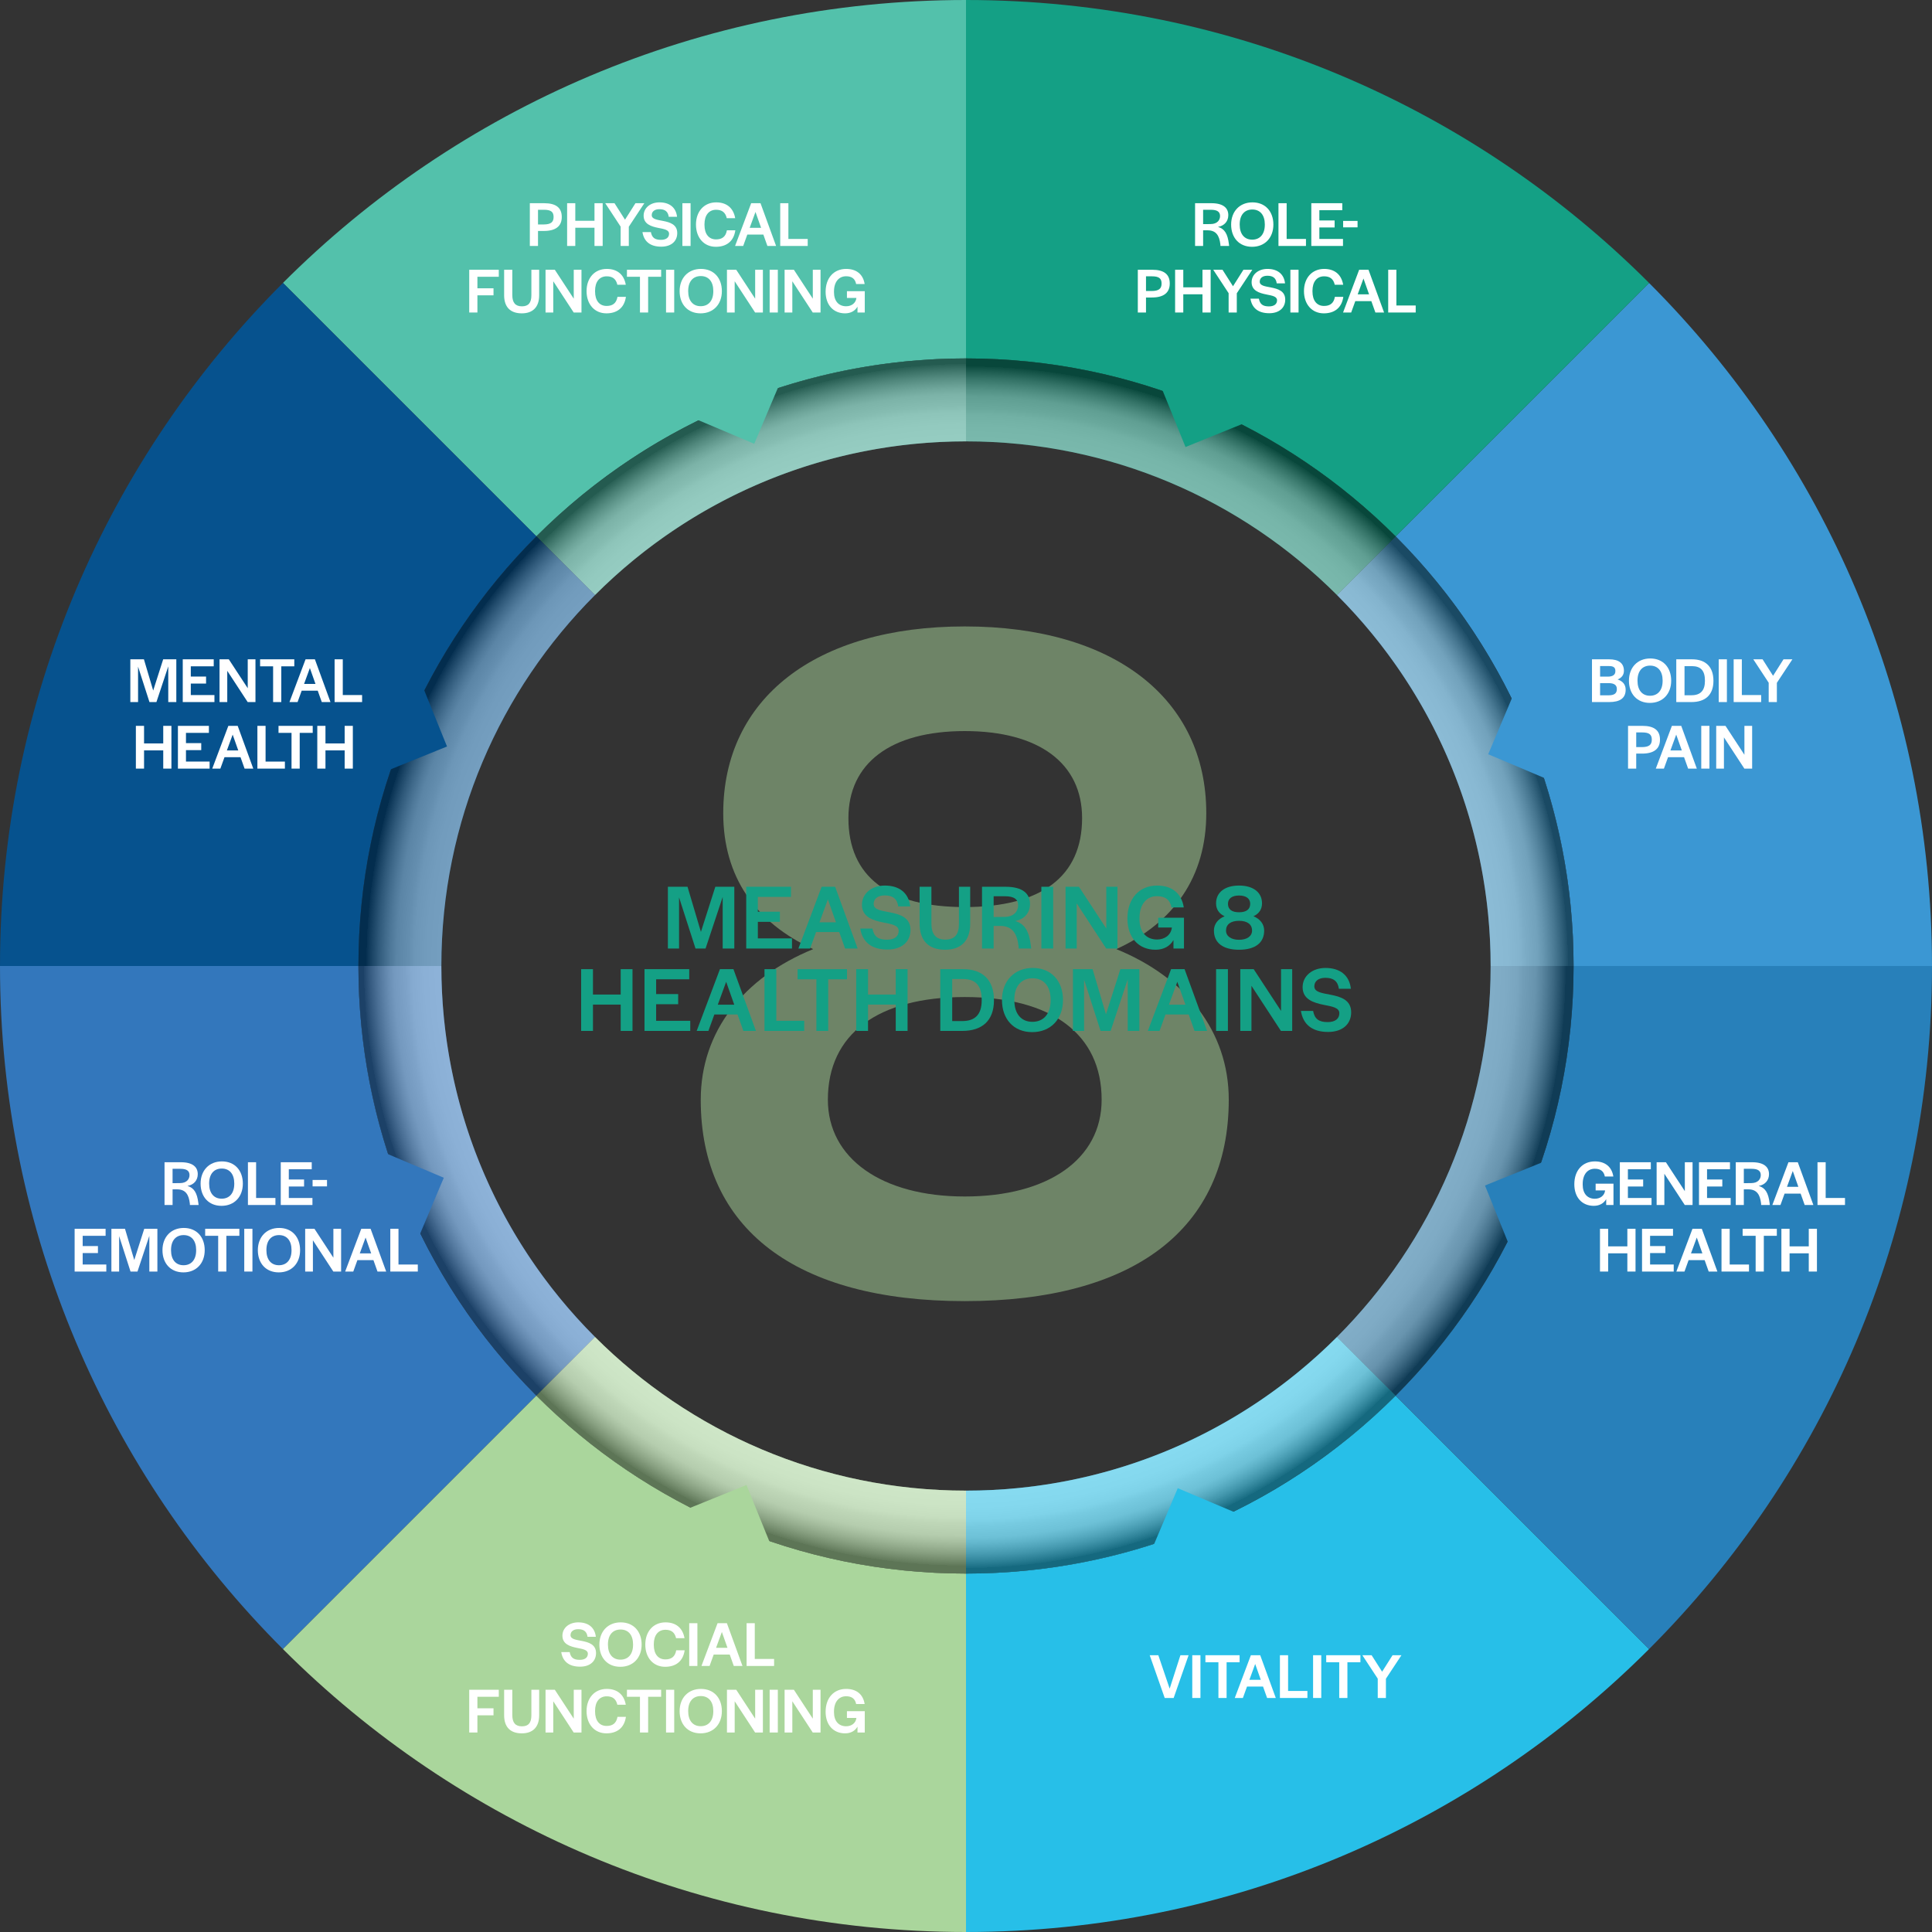
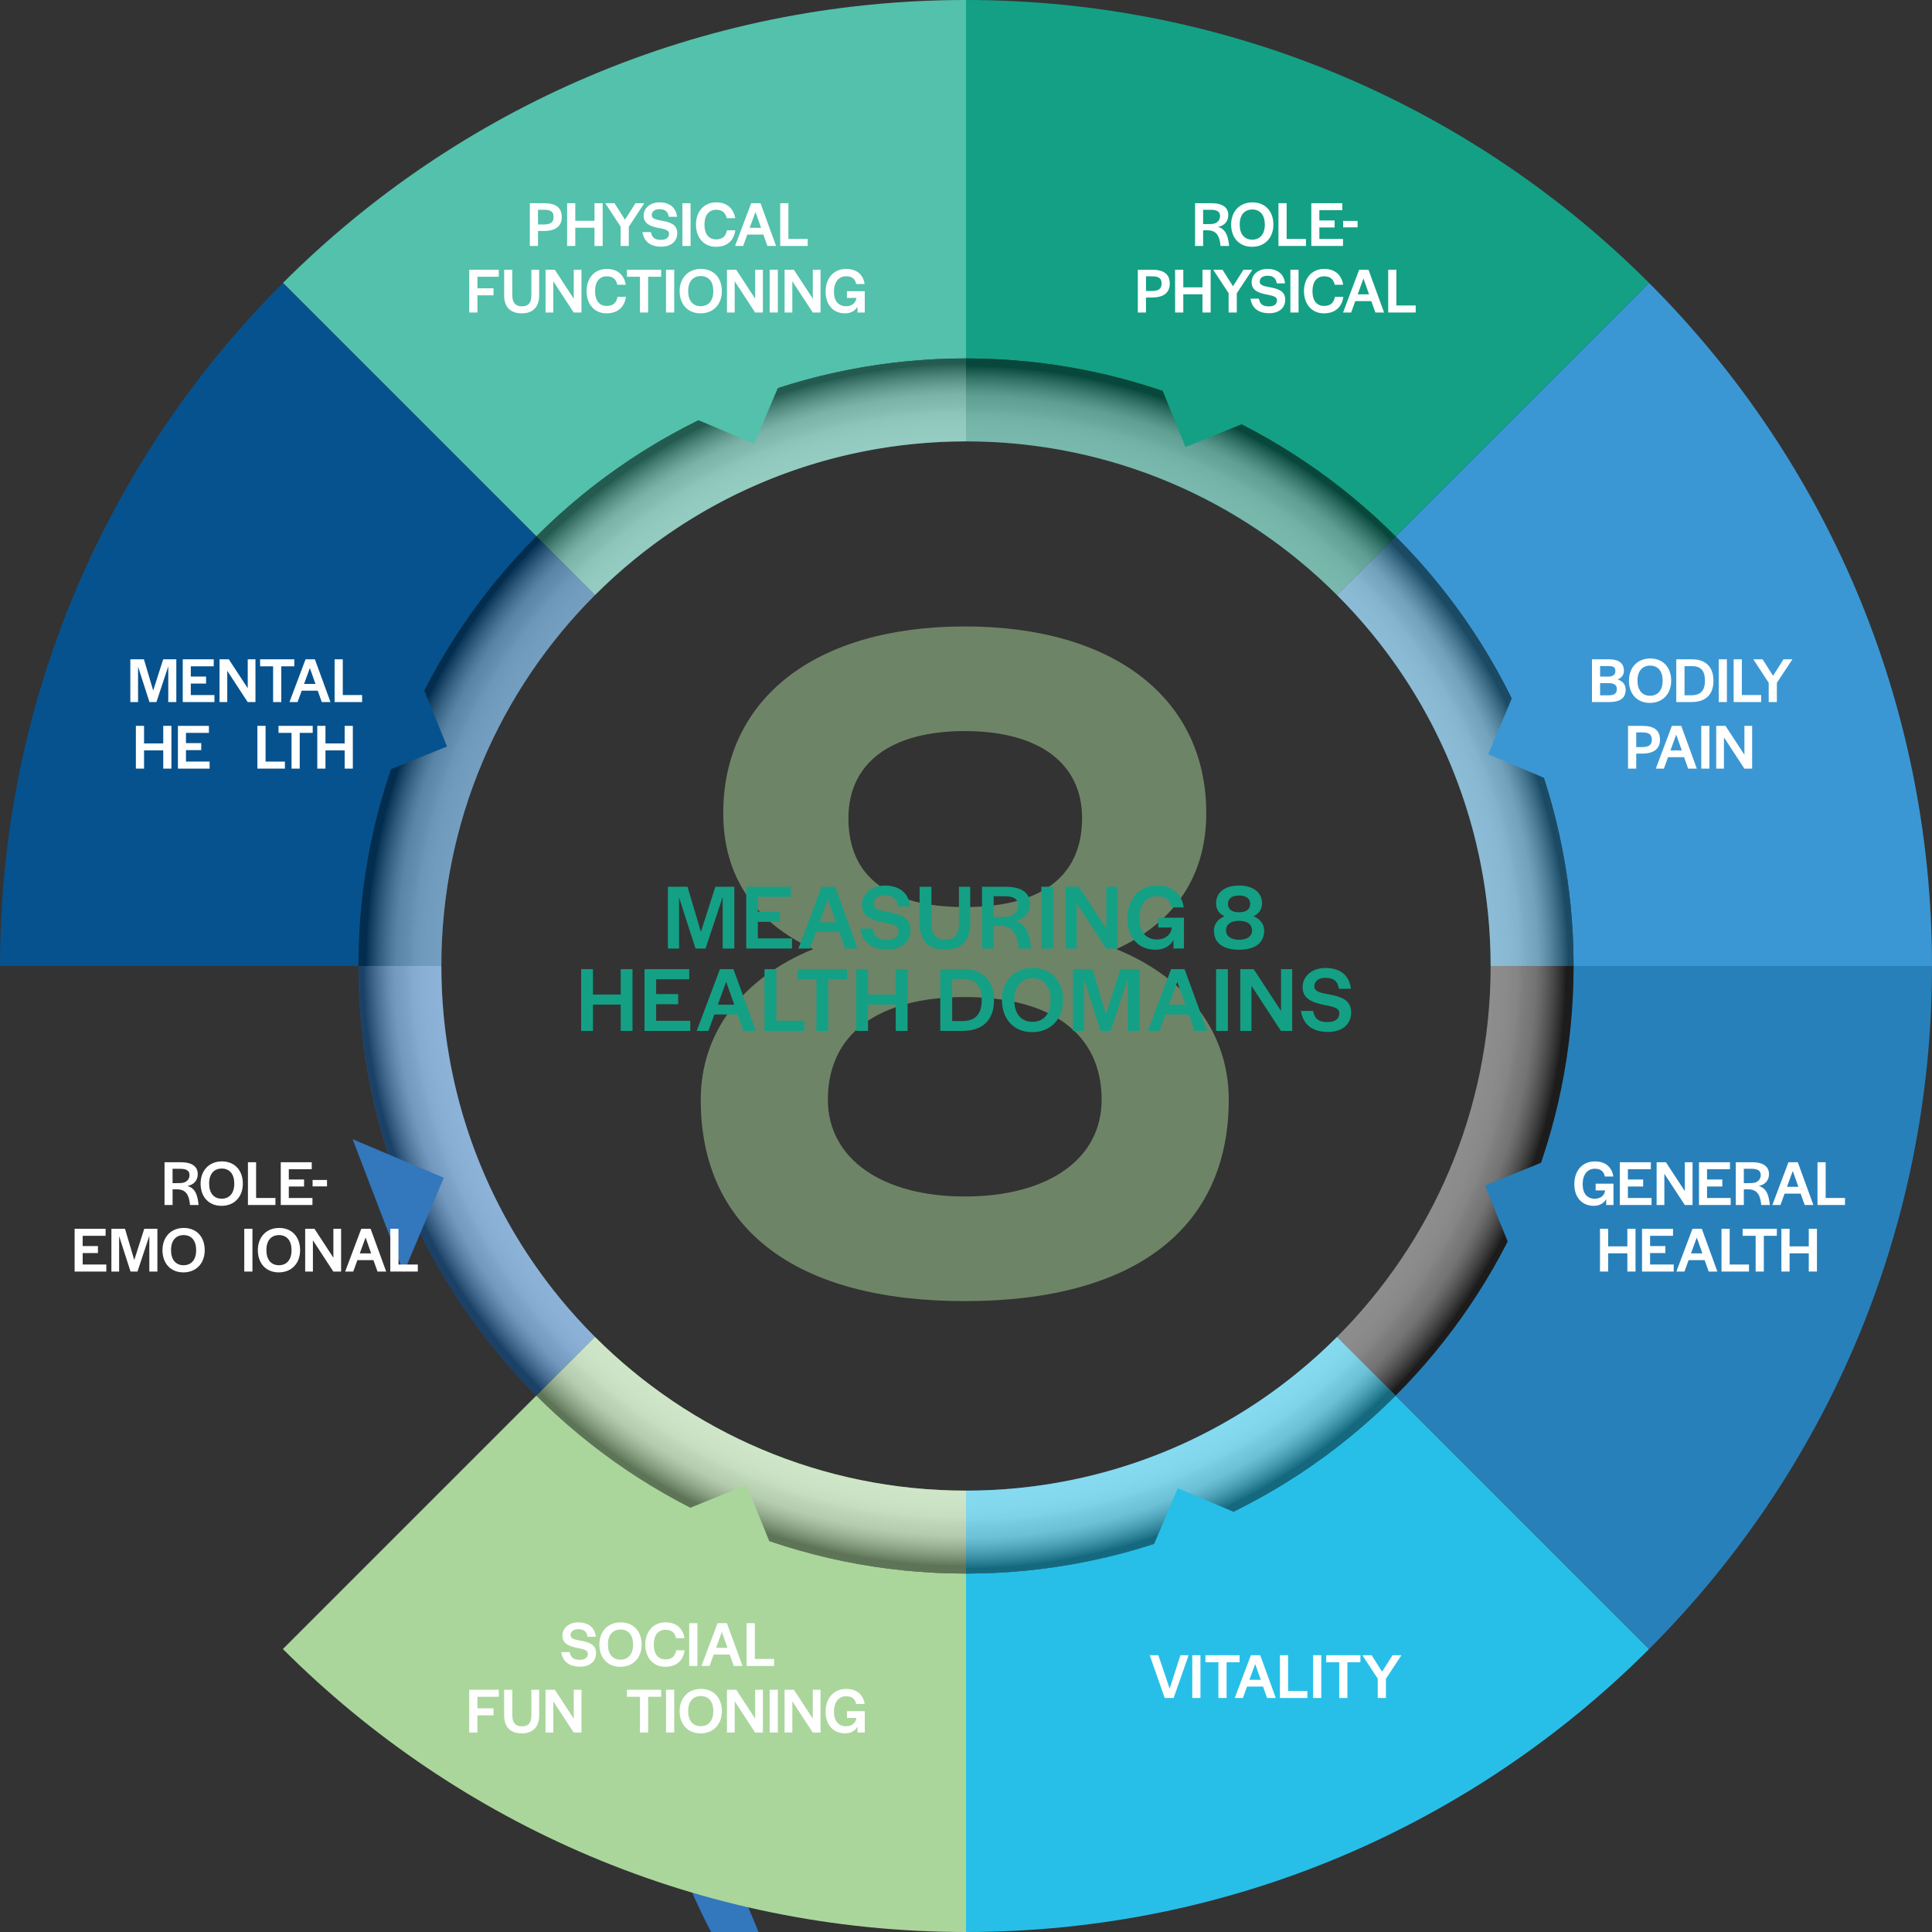
<svg xmlns="http://www.w3.org/2000/svg" xmlns:xlink="http://www.w3.org/1999/xlink" viewBox="0 0 1800 1800">
  <rect x="0" y="0" width="1800" height="1800" fill="#333333" stroke="none" />
  <defs>
    <style>
      .cls-1 {
        fill: url(#radial-gradient);
      }

      .cls-1, .cls-2, .cls-3, .cls-4, .cls-5, .cls-6, .cls-7, .cls-8 {
        mix-blend-mode: multiply;
        opacity: .45;
      }

      .cls-9 {
        fill: #aad69c;
      }

      .cls-10 {
        fill: #06528e;
      }

      .cls-11 {
        fill: #3086b7;
      }

      .cls-12 {
        fill: #53c1ab;
      }

      .cls-13 {
        isolation: isolate;
      }

      .cls-14 {
        fill: #3b97d3;
      }

      .cls-15 {
        fill: #fff;
      }

      .cls-16 {
        fill: #1e6e9c;
      }

      .cls-17 {
        fill: #0e826c;
      }

      .cls-18 {
        opacity: .5;
      }

      .cls-19 {
        fill: #27bfe8;
      }

      .cls-20 {
        fill: #14a085;
      }

      .cls-21 {
        fill: #2880ba;
      }

      .cls-2 {
        fill: url(#radial-gradient-7);
      }

      .cls-3 {
        fill: url(#radial-gradient-4);
      }

      .cls-4 {
        fill: url(#radial-gradient-6);
      }

      .cls-5 {
        fill: url(#radial-gradient-5);
      }

      .cls-6 {
        fill: url(#radial-gradient-8);
      }

      .cls-7 {
        fill: url(#radial-gradient-3);
      }

      .cls-8 {
        fill: url(#radial-gradient-2);
      }

      .cls-22 {
        fill: #3377bc;
      }

      .cls-23 {
        fill: #41a592;
      }
    </style>
    <radialGradient id="radial-gradient" cx="902.12" cy="903.2" fx="902.12" fy="903.2" r="561.77" gradientUnits="userSpaceOnUse">
      <stop offset=".79" stop-color="#fff" />
      <stop offset=".87" stop-color="#fdfdfd" />
      <stop offset=".9" stop-color="#f6f6f6" />
      <stop offset=".92" stop-color="#eaeaea" />
      <stop offset=".93" stop-color="#d9d9d9" />
      <stop offset=".95" stop-color="#c3c3c3" />
      <stop offset=".96" stop-color="#a8a8a8" />
      <stop offset=".97" stop-color="#878787" />
      <stop offset=".98" stop-color="#626262" />
      <stop offset=".99" stop-color="#373737" />
      <stop offset="1" stop-color="#090909" />
      <stop offset="1" stop-color="#000" />
    </radialGradient>
    <radialGradient id="radial-gradient-2" cx="902.19" cy="903.28" fx="902.19" fy="903.28" r="561.78" gradientTransform="translate(-372.89 900) rotate(-45)" xlink:href="#radial-gradient" />
    <radialGradient id="radial-gradient-3" cx="902.12" cy="903.2" fx="902.12" fy="903.2" r="561.77" gradientTransform="translate(0 1800) rotate(-90)" xlink:href="#radial-gradient" />
    <radialGradient id="radial-gradient-4" cx="902.19" cy="903.28" fx="902.19" fy="903.28" r="561.78" gradientTransform="translate(900 2172.89) rotate(-135)" xlink:href="#radial-gradient" />
    <radialGradient id="radial-gradient-5" cy="903.2" fy="903.2" r="561.77" gradientTransform="translate(1800 1800) rotate(-180)" xlink:href="#radial-gradient" />
    <radialGradient id="radial-gradient-6" cx="902.19" cy="903.28" fx="902.19" fy="903.28" r="561.78" gradientTransform="translate(2172.89 900) rotate(135)" xlink:href="#radial-gradient" />
    <radialGradient id="radial-gradient-7" cy="903.2" fy="903.2" r="561.77" gradientTransform="translate(1800 0) rotate(90)" xlink:href="#radial-gradient" />
    <radialGradient id="radial-gradient-8" cx="902.19" cy="903.28" fx="902.19" fy="903.28" r="561.78" gradientTransform="translate(900 -372.89) rotate(45)" xlink:href="#radial-gradient" />
  </defs>
  <g class="cls-13">
    <g id="Layer_6">
      <g>
        <path class="cls-14" d="M1800,900h-333.94c0-156.32-63.36-297.83-165.79-400.27l236.13-236.13c162.87,162.87,263.6,387.87,263.6,636.4Z" />
        <path class="cls-20" d="M1536.4,263.6l-236.13,236.13c-102.44-102.43-243.95-165.79-400.27-165.79V0c248.53,0,473.53,100.73,636.4,263.6Z" />
        <path class="cls-12" d="M900,0v333.94c-156.32,0-297.83,63.36-400.27,165.79l-236.13-236.13C426.47,100.73,651.47,0,900,0Z" />
        <path class="cls-10" d="M499.73,499.73c-102.43,102.44-165.79,243.95-165.79,400.27H0c0-248.53,100.73-473.53,263.6-636.4l236.13,236.13Z" />
-         <path class="cls-22" d="M499.73,1300.27l-236.13,236.13C100.73,1373.53,0,1148.53,0,900h333.94c0,156.32,63.36,297.83,165.79,400.27Z" />
+         <path class="cls-22" d="M499.73,1300.27l-236.13,236.13h333.94c0,156.32,63.36,297.83,165.79,400.27Z" />
        <path class="cls-9" d="M900,1466.06v333.94c-248.53,0-473.53-100.73-636.4-263.6l236.13-236.13c102.44,102.43,243.95,165.79,400.27,165.79Z" />
        <path class="cls-19" d="M1536.4,1536.4c-162.87,162.87-387.87,263.6-636.4,263.6v-333.94c156.32,0,297.83-63.36,400.27-165.79l236.13,236.13Z" />
        <path class="cls-21" d="M1800,900c0,248.53-100.73,473.53-263.6,636.4l-236.13-236.13c102.43-102.44,165.79-243.95,165.79-400.27h333.94Z" />
      </g>
-       <path class="cls-16" d="M1466.06,900c0,156.32-63.36,297.83-165.79,400.27l-54.64-54.64c88.45-88.46,143.16-210.65,143.16-345.63h77.27Z" />
      <path class="cls-11" d="M1466.06,900h-77.27c0-134.98-54.71-257.17-143.16-345.63l54.64-54.64c102.43,102.44,165.79,243.95,165.79,400.27Z" />
      <path class="cls-17" d="M1300.27,499.73l-54.64,54.64c-88.46-88.45-210.65-143.16-345.63-143.16v-77.27c156.32,0,297.83,63.36,400.27,165.79Z" />
      <path class="cls-23" d="M900,333.94v77.27c-134.98,0-257.17,54.71-345.63,143.16l-54.64-54.64c102.44-102.43,243.95-165.79,400.27-165.79Z" />
      <path class="cls-10" d="M554.37,554.37c-88.45,88.46-143.16,210.65-143.16,345.63h-77.27c0-156.32,63.36-297.83,165.79-400.27l54.64,54.64Z" />
      <path class="cls-22" d="M554.37,1245.63l-54.64,54.64c-102.43-102.44-165.79-243.95-165.79-400.27h77.27c0,134.98,54.71,257.17,143.16,345.63Z" />
      <path class="cls-9" d="M900,1388.79v77.27c-156.32,0-297.83-63.36-400.27-165.79l54.64-54.64c88.46,88.45,210.65,143.16,345.63,143.16Z" />
      <path class="cls-19" d="M1300.27,1300.27c-102.44,102.43-243.95,165.79-400.27,165.79v-77.27c134.98,0,257.17-54.71,345.63-143.16l54.64,54.64Z" />
      <path class="cls-1" d="M1300.27,499.73l-54.64,54.64c-88.46-88.45-210.65-143.16-345.63-143.16v-77.27c156.32,0,297.83,63.36,400.27,165.79Z" />
      <path class="cls-8" d="M900,333.93v77.27c-125.09,0-250.18,47.72-345.63,143.17l-54.64-54.64c110.53-110.53,255.4-165.8,400.26-165.8Z" />
      <path class="cls-7" d="M499.73,499.73l54.64,54.64c-88.45,88.46-143.16,210.65-143.16,345.63h-77.27c0-156.32,63.36-297.83,165.79-400.27Z" />
      <path class="cls-3" d="M333.93,900h77.27c0,125.09,47.72,250.18,143.17,345.63l-54.64,54.64c-110.53-110.53-165.8-255.4-165.8-400.26Z" />
      <path class="cls-5" d="M499.73,1300.27l54.64-54.64c88.46,88.45,210.65,143.16,345.63,143.16v77.27c-156.32,0-297.83-63.36-400.27-165.79Z" />
      <path class="cls-4" d="M900,1466.07v-77.27c125.09,0,250.18-47.72,345.63-143.17l54.64,54.64c-110.53,110.53-255.4,165.8-400.26,165.8Z" />
      <path class="cls-2" d="M1300.27,1300.27l-54.64-54.64c88.45-88.46,143.16-210.65,143.16-345.63h77.27c0,156.32-63.36,297.83-165.79,400.27Z" />
      <path class="cls-6" d="M1466.07,900h-77.27c0-125.09-47.72-250.18-143.17-345.63l54.64-54.64c110.53,110.53,165.8,255.4,165.8,400.26Z" />
      <polygon class="cls-10" points="381.8 609.99 416.47 695.48 327.59 731.52 381.8 609.99" />
      <polygon class="cls-22" points="328.51 1061.35 413.47 1097.29 376.11 1185.62 328.51 1061.35" />
      <polygon class="cls-9" points="609.99 1418.2 695.48 1383.53 731.52 1472.41 609.99 1418.2" />
      <polygon class="cls-19" points="1061.35 1471.49 1097.29 1386.53 1185.62 1423.89 1061.35 1471.49" />
      <polygon class="cls-21" points="1418.2 1190.01 1383.53 1104.52 1472.41 1068.48 1418.2 1190.01" />
      <polygon class="cls-14" points="1471.49 738.65 1386.53 702.71 1423.89 614.38 1471.49 738.65" />
      <polygon class="cls-20" points="1190.01 381.8 1104.52 416.47 1068.48 327.59 1190.01 381.8" />
      <polygon class="cls-12" points="738.65 328.51 702.71 413.47 614.38 376.11 738.65 328.51" />
      <g>
        <path class="cls-15" d="M493.63,189.32h13.32c11.1,0,16.44,4.26,16.44,12.84s-5.64,13.02-16.74,13.02h-5.4v13.98h-7.62v-39.84ZM506.65,209.12c6.48-.06,9.12-2.1,9.12-6.96s-2.58-6.72-9-6.72h-5.52v13.68h5.4Z" />
        <path class="cls-15" d="M528.37,189.32h7.62v16.38h17.88v-16.38h7.62v39.84h-7.62v-16.98h-17.88v16.98h-7.62v-39.84Z" />
        <path class="cls-15" d="M578.23,211.16l-14.34-21.84h8.64l9.78,15.36,9.72-15.36h8.28l-14.46,21.9v17.94h-7.62v-18Z" />
        <path class="cls-15" d="M598.57,216.26h7.86c.96,5.16,3.66,7.2,9.36,7.2,4.8,0,7.56-2.1,7.56-5.7s-4.44-4.32-9.9-5.4c-6.6-1.32-13.8-3.48-13.8-11.4,0-7.26,6.24-12.42,14.76-12.42,9.42,0,15.42,4.8,16.38,13.44h-7.74c-.66-4.86-3.48-7.08-8.7-7.08-4.44,0-7.14,2.16-7.14,5.52,0,3.78,4.98,4.32,10.44,5.4,6.54,1.26,13.32,3.3,13.32,11.34,0,7.62-5.64,12.66-14.88,12.66-10.56,0-16.2-5.1-17.52-13.56Z" />
        <path class="cls-15" d="M635.77,189.32h7.62v39.84h-7.62v-39.84Z" />
        <path class="cls-15" d="M648.43,209.24c0-12.42,7.62-20.7,18.84-20.7,9.36,0,15.96,4.86,17.7,14.76h-7.86c-1.26-5.64-4.74-7.86-9.9-7.86-6.78,0-10.86,5.1-10.86,13.5v.6c0,8.46,4.02,13.5,10.74,13.5,5.46,0,9.06-2.34,10.14-8.46h7.86c-1.5,10.44-8.46,15.36-18.18,15.36-10.98,0-18.48-8.34-18.48-20.7Z" />
        <path class="cls-15" d="M699.85,189.32h8.7l14.52,39.84h-8.1l-3.78-10.62h-14.94l-3.84,10.62h-7.56l15-39.84ZM709.09,212.24l-5.22-14.76-5.4,14.76h10.62Z" />
        <path class="cls-15" d="M726.91,189.32h7.62v33.3h18v6.54h-25.62v-39.84Z" />
        <path class="cls-15" d="M437.17,251.32h27.54v6.54h-19.92v10.74h15v6.54h-15v16.02h-7.62v-39.84Z" />
        <path class="cls-15" d="M469.69,275.08v-23.76h7.62v23.7c0,6.96,2.88,10.38,8.94,10.38s8.82-3.24,8.82-10.26v-23.82h7.26v23.82c0,11.28-6.24,16.8-16.14,16.8-10.8,0-16.5-5.94-16.5-16.86Z" />
        <path class="cls-15" d="M508.27,251.32h8.64l17.64,26.94v-26.94h7.2v39.84h-7.26l-19.02-29.1v29.1h-7.2v-39.84Z" />
        <path class="cls-15" d="M546.49,271.24c0-12.42,7.62-20.7,18.84-20.7,9.36,0,15.96,4.86,17.7,14.76h-7.86c-1.26-5.64-4.74-7.86-9.9-7.86-6.78,0-10.86,5.1-10.86,13.5v.6c0,8.46,4.02,13.5,10.74,13.5,5.46,0,9.06-2.34,10.14-8.46h7.86c-1.5,10.44-8.46,15.36-18.18,15.36-10.98,0-18.48-8.34-18.48-20.7Z" />
        <path class="cls-15" d="M596.23,257.86h-12.12v-6.54h31.86v6.54h-12.12v33.3h-7.62v-33.3Z" />
        <path class="cls-15" d="M620.53,251.32h7.62v39.84h-7.62v-39.84Z" />
        <path class="cls-15" d="M633.19,271.24c0-12.24,7.92-20.7,19.86-20.7s19.5,8.4,19.5,20.7-7.92,20.7-19.86,20.7-19.5-8.4-19.5-20.7ZM664.57,271.36v-.3c0-8.7-4.38-13.86-11.64-13.86s-11.76,5.04-11.76,13.86v.3c0,8.7,4.38,13.92,11.64,13.92s11.76-5.1,11.76-13.92Z" />
        <path class="cls-15" d="M677.29,251.32h8.64l17.64,26.94v-26.94h7.2v39.84h-7.26l-19.02-29.1v29.1h-7.2v-39.84Z" />
        <path class="cls-15" d="M717.07,251.32h7.62v39.84h-7.62v-39.84Z" />
        <path class="cls-15" d="M730.99,251.32h8.64l17.64,26.94v-26.94h7.2v39.84h-7.26l-19.02-29.1v29.1h-7.2v-39.84Z" />
        <path class="cls-15" d="M769.21,271.84c0-13.08,7.8-21.3,19.14-21.3,9.42,0,15.78,4.86,17.22,14.1h-7.92c-.96-5.04-4.2-7.26-9.36-7.26-6.72,0-11.28,5.22-11.28,14.22v.6c0,8.28,4.32,13.14,11.34,13.14,4.92,0,9-2.88,9.54-7.74h-8.82v-6.3h16.62v19.86h-6.78v-5.46c-2.28,3.96-6.3,6.24-11.58,6.24-10.92,0-18.12-7.86-18.12-20.1Z" />
      </g>
      <g>
        <path class="cls-15" d="M1113.42,189.32h15.18c11.22,0,15.78,4.56,15.78,11.1,0,5.64-3.54,9.9-9.6,10.98,6.12,1.74,9,6.48,10.14,15.84,0,.18.18,1.8.24,1.92h-8.1l-.06-1.44c-.96-8.22-3.96-13.08-11.76-13.14h-4.32v14.58h-7.5v-39.84ZM1127.7,208.76c6.72,0,9-4.02,9-7.44,0-3.84-2.4-5.88-8.58-5.88h-7.2v13.38l6.78-.06Z" />
        <path class="cls-15" d="M1147.02,209.24c0-12.24,7.92-20.7,19.86-20.7s19.5,8.4,19.5,20.7-7.92,20.7-19.86,20.7-19.5-8.4-19.5-20.7ZM1178.4,209.36v-.3c0-8.7-4.38-13.86-11.64-13.86s-11.76,5.04-11.76,13.86v.3c0,8.7,4.38,13.92,11.64,13.92s11.76-5.1,11.76-13.92Z" />
        <path class="cls-15" d="M1191.12,189.32h7.62v33.3h18v6.54h-25.62v-39.84Z" />
        <path class="cls-15" d="M1221.72,189.32h28.86v6.54h-21.36v9.54h14.22v6.54h-14.22v10.68h22.02v6.54h-29.52v-39.84Z" />
        <path class="cls-15" d="M1251.36,205.82h13.44v6h-13.44v-6Z" />
        <path class="cls-15" d="M1060.08,251.32h13.32c11.1,0,16.44,4.26,16.44,12.84s-5.64,13.02-16.74,13.02h-5.4v13.98h-7.62v-39.84ZM1073.1,271.12c6.48-.06,9.12-2.1,9.12-6.96s-2.58-6.72-9-6.72h-5.52v13.68h5.4Z" />
        <path class="cls-15" d="M1094.82,251.32h7.62v16.38h17.88v-16.38h7.62v39.84h-7.62v-16.98h-17.88v16.98h-7.62v-39.84Z" />
        <path class="cls-15" d="M1144.68,273.16l-14.34-21.84h8.64l9.78,15.36,9.72-15.36h8.28l-14.46,21.9v17.94h-7.62v-18Z" />
        <path class="cls-15" d="M1165.02,278.26h7.86c.96,5.16,3.66,7.2,9.36,7.2,4.8,0,7.56-2.1,7.56-5.7s-4.44-4.32-9.9-5.4c-6.6-1.32-13.8-3.48-13.8-11.4,0-7.26,6.24-12.42,14.76-12.42,9.42,0,15.42,4.8,16.38,13.44h-7.74c-.66-4.86-3.48-7.08-8.7-7.08-4.44,0-7.14,2.16-7.14,5.52,0,3.78,4.98,4.32,10.44,5.4,6.54,1.26,13.32,3.3,13.32,11.34,0,7.62-5.64,12.66-14.88,12.66-10.56,0-16.2-5.1-17.52-13.56Z" />
        <path class="cls-15" d="M1202.22,251.32h7.62v39.84h-7.62v-39.84Z" />
        <path class="cls-15" d="M1214.88,271.24c0-12.42,7.62-20.7,18.84-20.7,9.36,0,15.96,4.86,17.7,14.76h-7.86c-1.26-5.64-4.74-7.86-9.9-7.86-6.78,0-10.86,5.1-10.86,13.5v.6c0,8.46,4.02,13.5,10.74,13.5,5.46,0,9.06-2.34,10.14-8.46h7.86c-1.5,10.44-8.46,15.36-18.18,15.36-10.98,0-18.48-8.34-18.48-20.7Z" />
        <path class="cls-15" d="M1266.3,251.32h8.7l14.52,39.84h-8.1l-3.78-10.62h-14.94l-3.84,10.62h-7.56l15-39.84ZM1275.54,274.24l-5.22-14.76-5.4,14.76h10.62Z" />
        <path class="cls-15" d="M1293.36,251.32h7.62v33.3h18v6.54h-25.62v-39.84Z" />
      </g>
      <g>
        <path class="cls-15" d="M1483.21,614.26h15.9c9.06,0,13.86,3.66,13.86,10.68,0,3.9-2.16,6.6-5.88,8.1,4.68,1.56,7.5,4.62,7.5,9.54,0,7.74-5.1,11.52-15.36,11.52h-16.02v-39.84ZM1498.03,630.4c4.5,0,6.96-1.74,6.96-4.92.18-3.42-1.56-4.92-5.82-4.92h-8.4v9.84h7.26ZM1498.69,647.8c5.1,0,7.68-1.68,7.68-5.64.18-3.9-2.58-5.7-7.56-5.7h-8.04v11.34h7.92Z" />
        <path class="cls-15" d="M1517.65,634.18c0-12.24,7.92-20.7,19.86-20.7s19.5,8.4,19.5,20.7-7.92,20.7-19.86,20.7-19.5-8.4-19.5-20.7ZM1549.03,634.3v-.3c0-8.7-4.38-13.86-11.64-13.86s-11.76,5.04-11.76,13.86v.3c0,8.7,4.38,13.92,11.64,13.92s11.76-5.1,11.76-13.92Z" />
        <path class="cls-15" d="M1561.75,614.26h14.64c12.66,0,19.98,6.9,19.98,20.04s-7.56,19.8-20.52,19.8h-14.1v-39.84ZM1575.97,647.74c8.34,0,12.48-4.38,12.48-13.32v-.36c0-9.18-3.84-13.44-12.12-13.44h-6.9v27.12h6.54Z" />
        <path class="cls-15" d="M1601.29,614.26h7.62v39.84h-7.62v-39.84Z" />
        <path class="cls-15" d="M1615.21,614.26h7.62v33.3h18v6.54h-25.62v-39.84Z" />
        <path class="cls-15" d="M1647.85,636.1l-14.34-21.84h8.64l9.78,15.36,9.72-15.36h8.28l-14.46,21.9v17.94h-7.62v-18Z" />
        <path class="cls-15" d="M1516.81,676.26h13.32c11.1,0,16.44,4.26,16.44,12.84s-5.64,13.02-16.74,13.02h-5.4v13.98h-7.62v-39.84ZM1529.83,696.06c6.48-.06,9.12-2.1,9.12-6.96s-2.58-6.72-9-6.72h-5.52v13.68h5.4Z" />
        <path class="cls-15" d="M1557.67,676.26h8.7l14.52,39.84h-8.1l-3.78-10.62h-14.94l-3.84,10.62h-7.56l15-39.84ZM1566.91,699.18l-5.22-14.76-5.4,14.76h10.62Z" />
        <path class="cls-15" d="M1585.03,676.26h7.62v39.84h-7.62v-39.84Z" />
        <path class="cls-15" d="M1598.95,676.26h8.64l17.64,26.94v-26.94h7.2v39.84h-7.26l-19.02-29.1v29.1h-7.2v-39.84Z" />
      </g>
      <g>
        <path class="cls-15" d="M1466.76,1103.35c0-13.08,7.8-21.3,19.14-21.3,9.42,0,15.78,4.86,17.22,14.1h-7.92c-.96-5.04-4.2-7.26-9.36-7.26-6.72,0-11.28,5.22-11.28,14.22v.6c0,8.28,4.32,13.14,11.34,13.14,4.92,0,9-2.88,9.54-7.74h-8.82v-6.3h16.62v19.86h-6.78v-5.46c-2.28,3.96-6.3,6.24-11.58,6.24-10.92,0-18.12-7.86-18.12-20.1Z" />
        <path class="cls-15" d="M1509.18,1082.83h28.86v6.54h-21.36v9.54h14.22v6.54h-14.22v10.68h22.02v6.54h-29.52v-39.84Z" />
        <path class="cls-15" d="M1543.44,1082.83h8.64l17.64,26.94v-26.94h7.2v39.84h-7.26l-19.02-29.1v29.1h-7.2v-39.84Z" />
        <path class="cls-15" d="M1582.92,1082.83h28.86v6.54h-21.36v9.54h14.22v6.54h-14.22v10.68h22.02v6.54h-29.52v-39.84Z" />
        <path class="cls-15" d="M1617.18,1082.83h15.18c11.22,0,15.78,4.56,15.78,11.1,0,5.64-3.54,9.9-9.6,10.98,6.12,1.74,9,6.48,10.14,15.84,0,.18.18,1.8.24,1.92h-8.1l-.06-1.44c-.96-8.22-3.96-13.08-11.76-13.14h-4.32v14.58h-7.5v-39.84ZM1631.46,1102.27c6.72,0,9-4.02,9-7.44,0-3.84-2.4-5.88-8.58-5.88h-7.2v13.38l6.78-.06Z" />
        <path class="cls-15" d="M1666.26,1082.83h8.7l14.52,39.84h-8.1l-3.78-10.62h-14.94l-3.84,10.62h-7.56l15-39.84ZM1675.5,1105.75l-5.22-14.76-5.4,14.76h10.62Z" />
        <path class="cls-15" d="M1693.32,1082.83h7.62v33.3h18v6.54h-25.62v-39.84Z" />
        <path class="cls-15" d="M1490.67,1144.83h7.62v16.38h17.88v-16.38h7.62v39.84h-7.62v-16.98h-17.88v16.98h-7.62v-39.84Z" />
        <path class="cls-15" d="M1529.85,1144.83h28.86v6.54h-21.36v9.54h14.22v6.54h-14.22v10.68h22.02v6.54h-29.52v-39.84Z" />
        <path class="cls-15" d="M1576.83,1144.83h8.7l14.52,39.84h-8.1l-3.78-10.62h-14.94l-3.84,10.62h-7.56l15-39.84ZM1586.07,1167.75l-5.22-14.76-5.4,14.76h10.62Z" />
        <path class="cls-15" d="M1603.89,1144.83h7.62v33.3h18v6.54h-25.62v-39.84Z" />
        <path class="cls-15" d="M1635.69,1151.37h-12.12v-6.54h31.86v6.54h-12.12v33.3h-7.62v-33.3Z" />
        <path class="cls-15" d="M1659.69,1144.83h7.62v16.38h17.88v-16.38h7.62v39.84h-7.62v-16.98h-17.88v16.98h-7.62v-39.84Z" />
      </g>
      <g>
        <path class="cls-15" d="M1071.15,1542.13h8.04l10.56,31.14,10.02-31.14h7.62l-13.92,39.84h-8.34l-13.98-39.84Z" />
        <path class="cls-15" d="M1110.81,1542.13h7.62v39.84h-7.62v-39.84Z" />
        <path class="cls-15" d="M1135.17,1548.67h-12.12v-6.54h31.86v6.54h-12.12v33.3h-7.62v-33.3Z" />
        <path class="cls-15" d="M1165.41,1542.13h8.7l14.52,39.84h-8.1l-3.78-10.62h-14.94l-3.84,10.62h-7.56l15-39.84ZM1174.65,1565.05l-5.22-14.76-5.4,14.76h10.62Z" />
        <path class="cls-15" d="M1192.47,1542.13h7.62v33.3h18v6.54h-25.62v-39.84Z" />
        <path class="cls-15" d="M1223.37,1542.13h7.62v39.84h-7.62v-39.84Z" />
        <path class="cls-15" d="M1247.73,1548.67h-12.12v-6.54h31.86v6.54h-12.12v33.3h-7.62v-33.3Z" />
        <path class="cls-15" d="M1283.61,1563.97l-14.34-21.84h8.64l9.78,15.36,9.72-15.36h8.28l-14.46,21.9v17.94h-7.62v-18Z" />
      </g>
      <g>
        <path class="cls-15" d="M522.91,1539.24h7.86c.96,5.16,3.66,7.2,9.36,7.2,4.8,0,7.56-2.1,7.56-5.7s-4.44-4.32-9.9-5.4c-6.6-1.32-13.8-3.48-13.8-11.4,0-7.26,6.24-12.42,14.76-12.42,9.42,0,15.42,4.8,16.38,13.44h-7.74c-.66-4.86-3.48-7.08-8.7-7.08-4.44,0-7.14,2.16-7.14,5.52,0,3.78,4.98,4.32,10.44,5.4,6.54,1.26,13.32,3.3,13.32,11.34,0,7.62-5.64,12.66-14.88,12.66-10.56,0-16.2-5.1-17.52-13.56Z" />
        <path class="cls-15" d="M558.43,1532.22c0-12.24,7.92-20.7,19.86-20.7s19.5,8.4,19.5,20.7-7.92,20.7-19.86,20.7-19.5-8.4-19.5-20.7ZM589.81,1532.34v-.3c0-8.7-4.38-13.86-11.64-13.86s-11.76,5.04-11.76,13.86v.3c0,8.7,4.38,13.92,11.64,13.92s11.76-5.1,11.76-13.92Z" />
        <path class="cls-15" d="M601.21,1532.22c0-12.42,7.62-20.7,18.84-20.7,9.36,0,15.96,4.86,17.7,14.76h-7.86c-1.26-5.64-4.74-7.86-9.9-7.86-6.78,0-10.86,5.1-10.86,13.5v.6c0,8.46,4.02,13.5,10.74,13.5,5.46,0,9.06-2.34,10.14-8.46h7.86c-1.5,10.44-8.46,15.36-18.18,15.36-10.98,0-18.48-8.34-18.48-20.7Z" />
        <path class="cls-15" d="M642.13,1512.3h7.62v39.84h-7.62v-39.84Z" />
        <path class="cls-15" d="M668.53,1512.3h8.7l14.52,39.84h-8.1l-3.78-10.62h-14.94l-3.84,10.62h-7.56l15-39.84ZM677.77,1535.22l-5.22-14.76-5.4,14.76h10.62Z" />
        <path class="cls-15" d="M695.59,1512.3h7.62v33.3h18v6.54h-25.62v-39.84Z" />
        <path class="cls-15" d="M437.17,1574.3h27.54v6.54h-19.92v10.74h15v6.54h-15v16.02h-7.62v-39.84Z" />
        <path class="cls-15" d="M469.69,1598.06v-23.76h7.62v23.7c0,6.96,2.88,10.38,8.94,10.38s8.82-3.24,8.82-10.26v-23.82h7.26v23.82c0,11.28-6.24,16.8-16.14,16.8-10.8,0-16.5-5.94-16.5-16.86Z" />
        <path class="cls-15" d="M508.27,1574.3h8.64l17.64,26.94v-26.94h7.2v39.84h-7.26l-19.02-29.1v29.1h-7.2v-39.84Z" />
-         <path class="cls-15" d="M546.49,1594.22c0-12.42,7.62-20.7,18.84-20.7,9.36,0,15.96,4.86,17.7,14.76h-7.86c-1.26-5.64-4.74-7.86-9.9-7.86-6.78,0-10.86,5.1-10.86,13.5v.6c0,8.46,4.02,13.5,10.74,13.5,5.46,0,9.06-2.34,10.14-8.46h7.86c-1.5,10.44-8.46,15.36-18.18,15.36-10.98,0-18.48-8.34-18.48-20.7Z" />
        <path class="cls-15" d="M596.23,1580.84h-12.12v-6.54h31.86v6.54h-12.12v33.3h-7.62v-33.3Z" />
        <path class="cls-15" d="M620.53,1574.3h7.62v39.84h-7.62v-39.84Z" />
        <path class="cls-15" d="M633.19,1594.22c0-12.24,7.92-20.7,19.86-20.7s19.5,8.4,19.5,20.7-7.92,20.7-19.86,20.7-19.5-8.4-19.5-20.7ZM664.57,1594.34v-.3c0-8.7-4.38-13.86-11.64-13.86s-11.76,5.04-11.76,13.86v.3c0,8.7,4.38,13.92,11.64,13.92s11.76-5.1,11.76-13.92Z" />
        <path class="cls-15" d="M677.29,1574.3h8.64l17.64,26.94v-26.94h7.2v39.84h-7.26l-19.02-29.1v29.1h-7.2v-39.84Z" />
        <path class="cls-15" d="M717.07,1574.3h7.62v39.84h-7.62v-39.84Z" />
        <path class="cls-15" d="M730.99,1574.3h8.64l17.64,26.94v-26.94h7.2v39.84h-7.26l-19.02-29.1v29.1h-7.2v-39.84Z" />
        <path class="cls-15" d="M769.21,1594.82c0-13.08,7.8-21.3,19.14-21.3,9.42,0,15.78,4.86,17.22,14.1h-7.92c-.96-5.04-4.2-7.26-9.36-7.26-6.72,0-11.28,5.22-11.28,14.22v.6c0,8.28,4.32,13.14,11.34,13.14,4.92,0,9-2.88,9.54-7.74h-8.82v-6.3h16.62v19.86h-6.78v-5.46c-2.28,3.96-6.3,6.24-11.58,6.24-10.92,0-18.12-7.86-18.12-20.1Z" />
      </g>
      <g>
        <path class="cls-15" d="M153.29,1082.83h15.18c11.22,0,15.78,4.56,15.78,11.1,0,5.64-3.54,9.9-9.6,10.98,6.12,1.74,9,6.48,10.14,15.84,0,.18.18,1.8.24,1.92h-8.1l-.06-1.44c-.96-8.22-3.96-13.08-11.76-13.14h-4.32v14.58h-7.5v-39.84ZM167.56,1102.27c6.72,0,9-4.02,9-7.44,0-3.84-2.4-5.88-8.58-5.88h-7.2v13.38l6.78-.06Z" />
        <path class="cls-15" d="M186.89,1102.75c0-12.24,7.92-20.7,19.86-20.7s19.5,8.4,19.5,20.7-7.92,20.7-19.86,20.7-19.5-8.4-19.5-20.7ZM218.26,1102.87v-.3c0-8.7-4.38-13.86-11.64-13.86s-11.76,5.04-11.76,13.86v.3c0,8.7,4.38,13.92,11.64,13.92s11.76-5.1,11.76-13.92Z" />
        <path class="cls-15" d="M230.99,1082.83h7.62v33.3h18v6.54h-25.62v-39.84Z" />
        <path class="cls-15" d="M261.58,1082.83h28.86v6.54h-21.36v9.54h14.22v6.54h-14.22v10.68h22.02v6.54h-29.52v-39.84Z" />
        <path class="cls-15" d="M291.23,1099.33h13.44v6h-13.44v-6Z" />
        <path class="cls-15" d="M69.53,1144.83h28.86v6.54h-21.36v9.54h14.22v6.54h-14.22v10.68h22.02v6.54h-29.52v-39.84Z" />
        <path class="cls-15" d="M103.79,1144.83h12.66l8.64,29.1,9.3-29.1h12.24v39.84h-7.5v-33.24l-11.04,33.24h-6.48l-10.62-33v33h-7.2v-39.84Z" />
        <path class="cls-15" d="M151.37,1164.75c0-12.24,7.92-20.7,19.86-20.7s19.5,8.4,19.5,20.7-7.92,20.7-19.86,20.7-19.5-8.4-19.5-20.7ZM182.75,1164.87v-.3c0-8.7-4.38-13.86-11.64-13.86s-11.76,5.04-11.76,13.86v.3c0,8.7,4.38,13.92,11.64,13.92s11.76-5.1,11.76-13.92Z" />
-         <path class="cls-15" d="M203.27,1151.37h-12.12v-6.54h31.86v6.54h-12.12v33.3h-7.62v-33.3Z" />
        <path class="cls-15" d="M227.57,1144.83h7.62v39.84h-7.62v-39.84Z" />
        <path class="cls-15" d="M240.23,1164.75c0-12.24,7.92-20.7,19.86-20.7s19.5,8.4,19.5,20.7-7.92,20.7-19.86,20.7-19.5-8.4-19.5-20.7ZM271.61,1164.87v-.3c0-8.7-4.38-13.86-11.64-13.86s-11.76,5.04-11.76,13.86v.3c0,8.7,4.38,13.92,11.64,13.92s11.76-5.1,11.76-13.92Z" />
        <path class="cls-15" d="M284.33,1144.83h8.64l17.64,26.94v-26.94h7.2v39.84h-7.26l-19.02-29.1v29.1h-7.2v-39.84Z" />
        <path class="cls-15" d="M336.58,1144.83h8.7l14.52,39.84h-8.1l-3.78-10.62h-14.94l-3.84,10.62h-7.56l15-39.84ZM345.82,1167.75l-5.22-14.76-5.4,14.76h10.62Z" />
        <path class="cls-15" d="M363.64,1144.83h7.62v33.3h18v6.54h-25.62v-39.84Z" />
      </g>
      <g>
        <path class="cls-15" d="M121.43,614.26h12.66l8.64,29.1,9.3-29.1h12.24v39.84h-7.5v-33.24l-11.04,33.24h-6.48l-10.62-33v33h-7.2v-39.84Z" />
        <path class="cls-15" d="M170.27,614.26h28.86v6.54h-21.36v9.54h14.22v6.54h-14.22v10.68h22.02v6.54h-29.52v-39.84Z" />
        <path class="cls-15" d="M204.53,614.26h8.64l17.64,26.94v-26.94h7.2v39.84h-7.26l-19.02-29.1v29.1h-7.2v-39.84Z" />
        <path class="cls-15" d="M254.45,620.8h-12.12v-6.54h31.86v6.54h-12.12v33.3h-7.62v-33.3Z" />
        <path class="cls-15" d="M284.68,614.26h8.7l14.52,39.84h-8.1l-3.78-10.62h-14.94l-3.84,10.62h-7.56l15-39.84ZM293.92,637.18l-5.22-14.76-5.4,14.76h10.62Z" />
        <path class="cls-15" d="M311.74,614.26h7.62v33.3h18v6.54h-25.62v-39.84Z" />
        <path class="cls-15" d="M126.59,676.26h7.62v16.38h17.88v-16.38h7.62v39.84h-7.62v-16.98h-17.88v16.98h-7.62v-39.84Z" />
        <path class="cls-15" d="M165.77,676.26h28.86v6.54h-21.36v9.54h14.22v6.54h-14.22v10.68h22.02v6.54h-29.52v-39.84Z" />
-         <path class="cls-15" d="M212.75,676.26h8.7l14.52,39.84h-8.1l-3.78-10.62h-14.94l-3.84,10.62h-7.56l15-39.84ZM221.99,699.18l-5.22-14.76-5.4,14.76h10.62Z" />
        <path class="cls-15" d="M239.81,676.26h7.62v33.3h18v6.54h-25.62v-39.84Z" />
        <path class="cls-15" d="M271.61,682.8h-12.12v-6.54h31.86v6.54h-12.12v33.3h-7.62v-33.3Z" />
        <path class="cls-15" d="M295.61,676.26h7.62v16.38h17.88v-16.38h7.62v39.84h-7.62v-16.98h-17.88v16.98h-7.62v-39.84Z" />
      </g>
      <g>
        <g class="cls-18">
          <path class="cls-9" d="M652.88,1024.56c0-63.77,40.08-113.87,104.76-140.29-53.75-24.6-83.81-67.41-83.81-126.63,0-106.59,85.63-174,225.01-174s225.01,67.41,225.01,174c0,59.21-30.06,102.03-83.81,126.63,64.68,26.42,104.76,76.52,104.76,140.29,0,120.25-88.36,187.66-245.97,187.66s-245.97-67.41-245.97-187.66ZM1026.38,1024.56c0-61.04-46.46-95.65-127.54-95.65s-127.54,34.62-127.54,95.65c0,54.66,50.1,90.19,127.54,90.19s127.54-34.62,127.54-90.19ZM1008.17,762.2c0-51.01-40.08-81.08-109.32-81.08s-108.41,30.06-108.41,81.08c0,54.66,37.35,82.9,108.41,82.9s109.32-28.24,109.32-82.9Z" />
        </g>
        <g>
          <path class="cls-20" d="M622.26,826.18h18.29l12.48,42.04,13.43-42.04h17.68v57.55h-10.83v-48.02l-15.95,48.02h-9.36l-15.34-47.67v47.67h-10.4v-57.55Z" />
          <path class="cls-20" d="M695.23,826.18h41.69v9.45h-30.85v13.78h20.54v9.45h-20.54v15.43h31.81v9.45h-42.64v-57.55Z" />
          <path class="cls-20" d="M765.51,826.18h12.57l20.97,57.55h-11.7l-5.46-15.34h-21.58l-5.55,15.34h-10.92l21.67-57.55ZM778.86,859.29l-7.54-21.32-7.8,21.32h15.34Z" />
          <path class="cls-20" d="M801.48,865.09h11.35c1.39,7.45,5.29,10.4,13.52,10.4,6.93,0,10.92-3.03,10.92-8.23s-6.41-6.24-14.3-7.8c-9.53-1.91-19.93-5.03-19.93-16.47,0-10.49,9.01-17.94,21.32-17.94,13.61,0,22.27,6.93,23.66,19.41h-11.18c-.95-7.02-5.03-10.23-12.57-10.23-6.41,0-10.31,3.12-10.31,7.97,0,5.46,7.19,6.24,15.08,7.8,9.45,1.82,19.24,4.77,19.24,16.38,0,11.01-8.15,18.29-21.49,18.29-15.25,0-23.4-7.37-25.31-19.59Z" />
          <path class="cls-20" d="M856.77,860.5v-34.32h11.01v34.23c0,10.05,4.16,14.99,12.91,14.99s12.74-4.68,12.74-14.82v-34.41h10.49v34.41c0,16.29-9.01,24.27-23.31,24.27-15.6,0-23.83-8.58-23.83-24.35Z" />
          <path class="cls-20" d="M914.92,826.18h21.93c16.21,0,22.79,6.59,22.79,16.03,0,8.15-5.11,14.3-13.87,15.86,8.84,2.51,13,9.36,14.65,22.88,0,.26.26,2.6.35,2.77h-11.7l-.09-2.08c-1.39-11.87-5.72-18.89-16.99-18.98h-6.24v21.06h-10.83v-57.55ZM935.55,854.26c9.71,0,13-5.81,13-10.75,0-5.55-3.47-8.49-12.39-8.49h-10.4v19.33l9.79-.09Z" />
          <path class="cls-20" d="M970.21,826.18h11.01v57.55h-11.01v-57.55Z" />
          <path class="cls-20" d="M992.75,826.18h12.48l25.48,38.92v-38.92h10.4v57.55h-10.49l-27.47-42.04v42.04h-10.4v-57.55Z" />
          <path class="cls-20" d="M1050.38,855.82c0-18.89,11.27-30.77,27.65-30.77,13.61,0,22.79,7.02,24.87,20.37h-11.44c-1.39-7.28-6.07-10.49-13.52-10.49-9.71,0-16.29,7.54-16.29,20.54v.87c0,11.96,6.24,18.98,16.38,18.98,7.11,0,13-4.16,13.78-11.18h-12.74v-9.1h24.01v28.69h-9.79v-7.89c-3.29,5.72-9.1,9.01-16.73,9.01-15.77,0-26.17-11.35-26.17-29.03Z" />
          <path class="cls-20" d="M1130.98,867c0-6.07,3.81-10.83,9.97-13.35-5.11-2.34-7.97-6.41-7.97-12.05,0-10.14,8.15-16.55,21.41-16.55s21.41,6.41,21.41,16.55c0,5.63-2.86,9.71-7.97,12.05,6.15,2.51,9.97,7.28,9.97,13.35,0,11.44-8.41,17.85-23.4,17.85s-23.4-6.41-23.4-17.85ZM1166.51,867c0-5.81-4.42-9.1-12.13-9.1s-12.13,3.29-12.13,9.1c0,5.2,4.77,8.58,12.13,8.58s12.13-3.29,12.13-8.58ZM1164.78,842.04c0-4.85-3.81-7.71-10.4-7.71s-10.31,2.86-10.31,7.71c0,5.2,3.55,7.89,10.31,7.89s10.4-2.69,10.4-7.89Z" />
          <path class="cls-20" d="M541.44,902.94h11.01v23.66h25.83v-23.66h11.01v57.55h-11.01v-24.53h-25.83v24.53h-11.01v-57.55Z" />
          <path class="cls-20" d="M600.46,902.94h41.69v9.45h-30.85v13.78h20.54v9.45h-20.54v15.43h31.81v9.45h-42.64v-57.55Z" />
          <path class="cls-20" d="M670.75,902.94h12.57l20.97,57.55h-11.7l-5.46-15.34h-21.58l-5.55,15.34h-10.92l21.67-57.55ZM684.09,936.05l-7.54-21.32-7.8,21.32h15.34Z" />
          <path class="cls-20" d="M712.26,902.94h11.01v48.1h26v9.45h-37.01v-57.55Z" />
          <path class="cls-20" d="M760.62,912.39h-17.51v-9.45h46.02v9.45h-17.51v48.1h-11.01v-48.1Z" />
          <path class="cls-20" d="M797.71,902.94h11.01v23.66h25.83v-23.66h11.01v57.55h-11.01v-24.53h-25.83v24.53h-11.01v-57.55Z" />
          <path class="cls-20" d="M876.05,902.94h21.15c18.29,0,28.86,9.97,28.86,28.95s-10.92,28.6-29.64,28.6h-20.37v-57.55ZM896.59,951.3c12.05,0,18.03-6.33,18.03-19.24v-.52c0-13.26-5.55-19.41-17.51-19.41h-9.97v39.18h9.45Z" />
          <path class="cls-20" d="M933.51,931.71c0-17.68,11.44-29.9,28.69-29.9s28.17,12.13,28.17,29.9-11.44,29.9-28.69,29.9-28.17-12.13-28.17-29.9ZM978.84,931.89v-.43c0-12.57-6.33-20.02-16.81-20.02s-16.99,7.28-16.99,20.02v.43c0,12.57,6.33,20.11,16.81,20.11s16.99-7.37,16.99-20.11Z" />
          <path class="cls-20" d="M999.64,902.94h18.29l12.48,42.04,13.43-42.04h17.68v57.55h-10.83v-48.01l-15.95,48.01h-9.36l-15.34-47.67v47.67h-10.4v-57.55Z" />
          <path class="cls-20" d="M1091.07,902.94h12.57l20.97,57.55h-11.7l-5.46-15.34h-21.58l-5.55,15.34h-10.92l21.67-57.55ZM1104.42,936.05l-7.54-21.32-7.8,21.32h15.34Z" />
          <path class="cls-20" d="M1133.01,902.94h11.01v57.55h-11.01v-57.55Z" />
          <path class="cls-20" d="M1155.55,902.94h12.48l25.48,38.92v-38.92h10.4v57.55h-10.49l-27.47-42.04v42.04h-10.4v-57.55Z" />
          <path class="cls-20" d="M1212.05,941.86h11.35c1.39,7.45,5.29,10.4,13.52,10.4,6.93,0,10.92-3.03,10.92-8.23s-6.41-6.24-14.3-7.8c-9.53-1.91-19.93-5.03-19.93-16.47,0-10.49,9.01-17.94,21.32-17.94,13.61,0,22.27,6.93,23.66,19.41h-11.18c-.95-7.02-5.03-10.23-12.57-10.23-6.41,0-10.31,3.12-10.31,7.97,0,5.46,7.19,6.24,15.08,7.8,9.45,1.82,19.24,4.77,19.24,16.38,0,11.01-8.15,18.29-21.49,18.29-15.25,0-23.4-7.37-25.31-19.59Z" />
        </g>
      </g>
    </g>
  </g>
</svg>